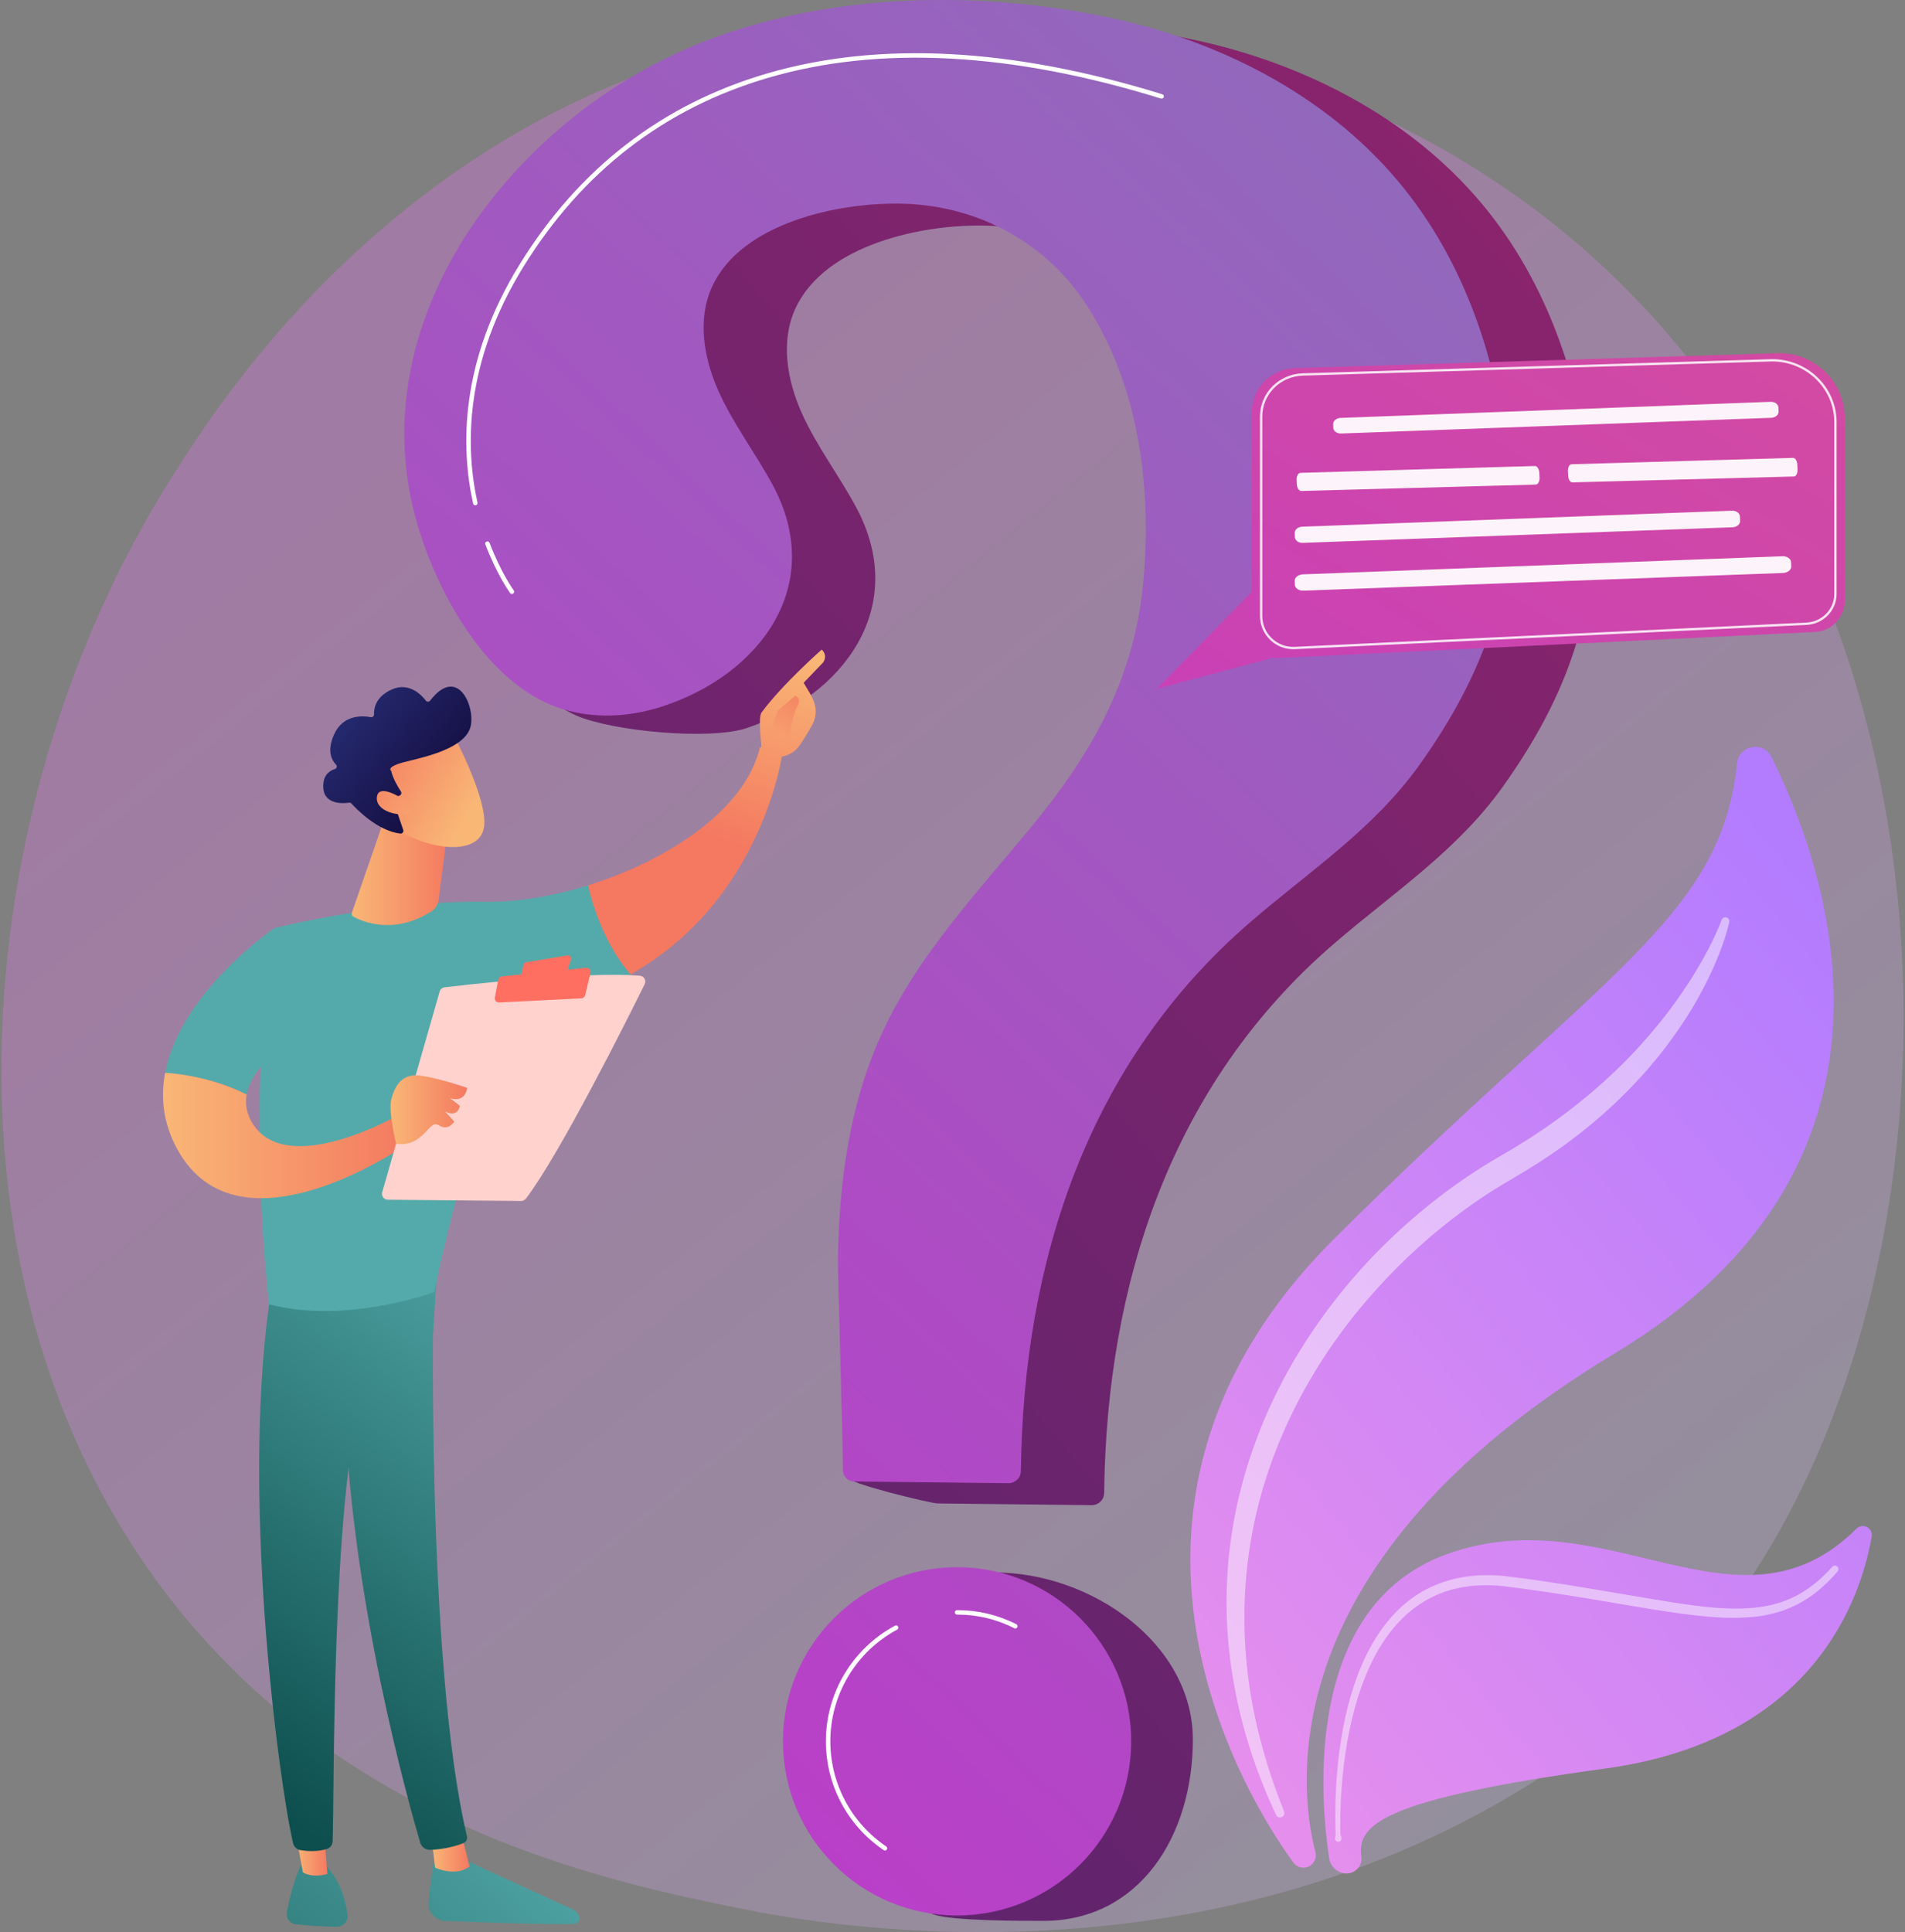
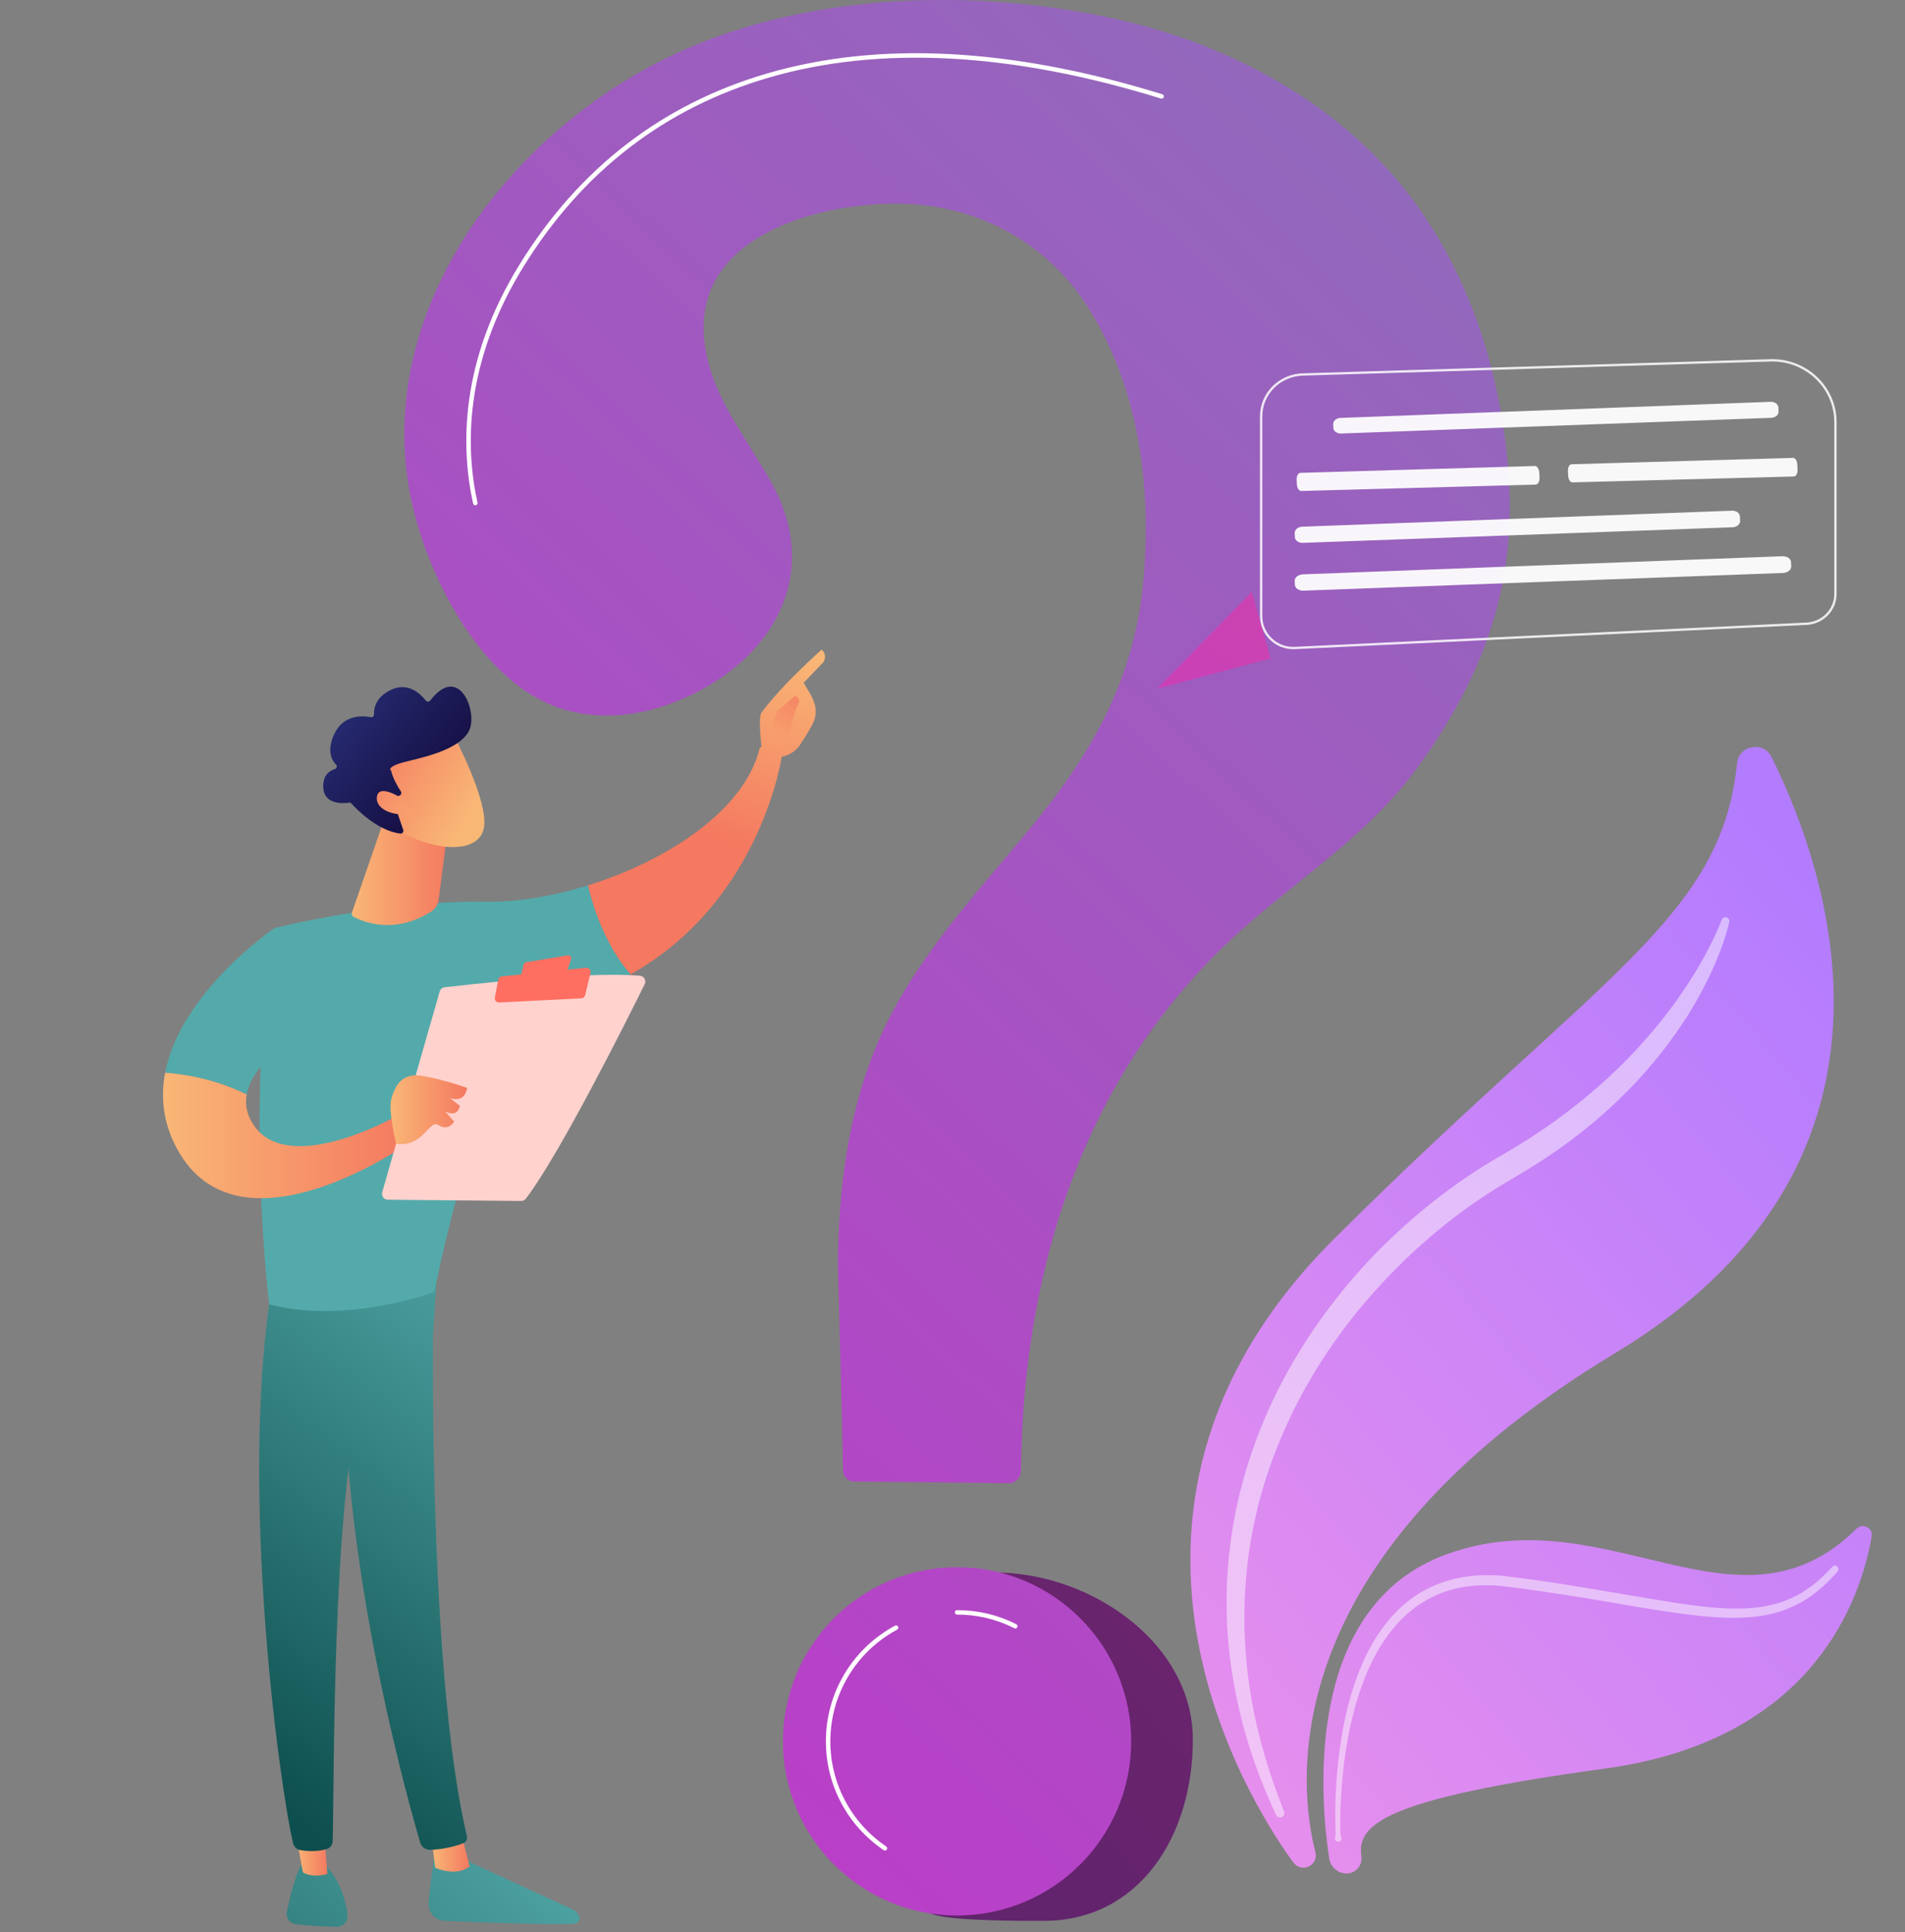
<svg xmlns="http://www.w3.org/2000/svg" width="284" height="288" viewBox="0 0 284 288" fill="none">
  <rect x="0" y="0" width="284" height="288" fill="#808080" stroke="none" />
-   <path opacity="0.3" d="M250.917 247.924C245.094 254.054 239.585 258.007 235.232 261.131C184.062 297.845 123.515 287.143 110.647 284.53C91.645 280.67 54.915 273.21 28.36 241.981C-11.816 194.735 -5.56 120.3 25.603 71.165C31.303 62.177 61.413 12.293 122.612 4.293C159.65 -0.548 202.823 9.216 234.088 35.41C299.716 90.393 295.044 201.469 250.917 247.924Z" fill="url(#paint0_linear_2487_8289)" />
  <path d="M194.071 278.37C193.578 278.303 193.137 278.043 192.841 277.644C188.522 271.823 157.118 226.273 198.912 184.636C238.588 145.11 256.573 136.995 258.965 113.771C259.244 111.059 262.911 110.408 264.117 112.853C273.132 131.126 287.179 173.764 240.696 201.75C189.42 232.622 193.623 266.464 196.102 276.081C196.43 277.352 195.372 278.547 194.071 278.37Z" fill="url(#paint1_linear_2487_8289)" />
  <path d="M200.43 279.235C199.264 279.077 198.339 278.177 198.159 277.013C196.935 269.092 193.929 239.495 215.734 231.646C239.738 223.006 259.118 245.361 276.762 227.864C277.691 226.943 279.252 227.745 279.03 229.034C277.459 238.174 270.464 259.345 239.342 263.605C206.03 268.164 202.282 271.986 202.954 276.726C203.162 278.188 201.893 279.434 200.43 279.235Z" fill="url(#paint2_linear_2487_8289)" />
  <path opacity="0.47" d="M257.805 137.448C257.398 139.171 256.857 140.788 256.211 142.393C255.577 143.996 254.847 145.559 254.051 147.088C252.475 150.158 250.584 153.061 248.514 155.828C244.344 161.346 239.3 166.194 233.741 170.305C230.968 172.348 228.004 174.227 225.074 175.924C222.221 177.578 219.475 179.43 216.846 181.435C211.583 185.444 206.812 190.097 202.598 195.198C194.204 205.408 188.246 217.729 186.284 230.848C185.284 237.392 185.272 244.093 186.173 250.692C187.064 257.299 188.947 263.769 191.431 270.007C191.565 270.34 191.404 270.718 191.072 270.852C190.752 270.981 190.388 270.833 190.241 270.527C187.337 264.362 185.167 257.809 183.966 251.041C183.352 247.661 182.989 244.228 182.885 240.782C182.802 237.336 182.948 233.876 183.382 230.448C184.216 223.583 186.153 216.859 188.941 210.53C191.738 204.197 195.433 198.282 199.749 192.886C204.063 187.483 209.068 182.649 214.541 178.425C217.283 176.318 220.15 174.369 223.143 172.618C226.073 170.937 228.854 169.229 231.548 167.284C236.926 163.444 241.895 159.01 246.169 153.949C248.334 151.442 250.293 148.757 252.084 145.959C253.839 143.155 255.479 140.197 256.659 137.138L256.675 137.098C256.792 136.793 257.136 136.641 257.441 136.759C257.721 136.867 257.872 137.164 257.805 137.448Z" fill="white" />
  <path opacity="0.47" d="M199.048 273.863C199.149 273.577 199.118 273.31 199.108 273.036L199.083 272.22L199.064 270.588C199.066 269.5 199.089 268.413 199.137 267.326C199.234 265.153 199.419 262.982 199.709 260.822C200.302 256.51 201.28 252.21 203.02 248.16C204.742 244.138 207.349 240.294 211.132 237.783C213.017 236.55 215.143 235.672 217.347 235.226C219.548 234.762 221.81 234.693 224.023 234.887C232.694 235.893 241.194 237.556 249.716 238.906C253.96 239.539 258.265 240.104 262.433 239.534C263.468 239.382 264.489 239.156 265.48 238.837C266.461 238.495 267.424 238.094 268.325 237.566C270.137 236.532 271.73 235.117 273.154 233.547L273.159 233.543C273.355 233.326 273.689 233.31 273.905 233.506C274.118 233.7 274.137 234.028 273.949 234.244C272.506 235.906 270.857 237.442 268.93 238.598C267.974 239.186 266.941 239.644 265.889 240.035C264.826 240.403 263.734 240.669 262.632 240.854C258.194 241.504 253.794 240.951 249.5 240.363C245.195 239.75 240.943 238.952 236.676 238.261C232.423 237.569 228.12 236.9 223.884 236.403C221.793 236.201 219.679 236.25 217.64 236.661C215.598 237.055 213.647 237.843 211.9 238.962C208.38 241.204 205.825 244.771 204.091 248.633C202.336 252.514 201.293 256.716 200.632 260.955C200.306 263.079 200.084 265.221 199.949 267.369C199.882 268.443 199.839 269.519 199.817 270.595L199.806 272.209L199.817 273.015C199.824 273.282 199.812 273.556 199.943 273.809C200.068 274.05 199.974 274.346 199.733 274.471C199.492 274.596 199.196 274.502 199.071 274.261C199.007 274.136 199.001 273.996 199.044 273.872L199.048 273.863Z" fill="white" />
-   <path d="M153.741 3.269C140.676 3.166 127.498 5.238 115.839 10.076C88.699 21.337 65.666 51.133 74.68 81.568C77.608 91.455 76.069 102.363 85.919 106.66C91.248 108.984 105.761 110.368 111.279 108.536C125.945 103.667 135.585 90.34 127.609 75.561C125.054 70.828 121.748 66.505 119.543 61.6C117.337 56.695 116.331 50.873 118.58 45.987C122.995 36.397 137.659 33.349 147.168 33.636C158.393 33.976 168.563 39.528 174.603 49.051C182.131 60.921 184.038 75.358 182.936 89.135C181.757 103.878 175.541 115.136 166.225 126.446C158.205 136.183 149.372 145.53 144.042 156.963C139.148 167.459 137.549 179.089 137.328 190.573C137.285 192.798 126.216 213.773 126.264 220.181C126.27 221.086 138.817 224.085 139.723 224.095C144.446 224.148 157.827 224.297 162.752 224.352C163.764 224.364 164.599 223.554 164.61 222.542C164.961 191.366 174.55 161.644 198.825 140.706C207.657 133.088 217.17 126.884 224.038 117.268C233.827 103.562 238.656 90.074 237.262 73.159C235.989 57.71 230.902 42.253 220.832 30.266C210.009 17.383 194.168 9.338 177.704 5.867C170.026 4.247 161.906 3.334 153.741 3.269Z" fill="url(#paint3_linear_2487_8289)" />
  <path d="M177.833 259.3C177.833 273.636 169.887 286.319 155.551 286.319C152.454 286.319 141.921 286.347 139.168 285.353C129.174 281.742 129.138 274.064 129.138 262.825C129.138 248.49 133.979 234.391 148.315 234.391C162.65 234.391 177.833 244.964 177.833 259.3Z" fill="url(#paint4_linear_2487_8289)" />
  <path d="M141.327 -0C128.262 -0.103 115.084 1.968 103.425 6.806C76.285 18.067 53.252 47.864 62.265 78.299C65.194 88.186 71.964 100.631 81.813 104.928C87.142 107.253 93.347 107.099 98.865 105.267C113.531 100.397 123.171 87.07 115.195 72.291C112.64 67.559 109.334 63.235 107.128 58.33C104.923 53.425 103.917 47.603 106.166 42.718C110.58 33.128 125.245 30.079 134.754 30.367C145.979 30.706 156.149 36.258 162.189 45.782C169.717 57.651 171.624 72.088 170.522 85.866C169.343 100.608 163.127 111.867 153.811 123.176C145.791 132.913 136.958 142.26 131.628 153.693C126.734 164.19 125.135 175.82 124.914 187.303C124.871 189.529 125.62 212.771 125.667 219.179C125.674 220.084 126.403 220.815 127.309 220.825C132.032 220.878 145.413 221.028 150.338 221.083C151.35 221.094 152.185 220.285 152.196 219.272C152.547 188.096 162.136 158.374 186.411 137.437C195.243 129.818 204.756 123.614 211.624 113.998C221.413 100.292 226.242 86.804 224.848 69.889C223.575 54.44 218.488 38.983 208.418 26.997C197.595 14.114 181.754 6.069 165.29 2.597C157.612 0.978 149.492 0.064 141.327 -0Z" fill="url(#paint5_linear_2487_8289)" />
  <path d="M142.681 285.514C157.017 285.514 168.638 273.893 168.638 259.557C168.638 245.221 157.017 233.6 142.681 233.6C128.345 233.6 116.724 245.221 116.724 259.557C116.724 273.893 128.345 285.514 142.681 285.514Z" fill="url(#paint6_linear_2487_8289)" />
  <path d="M70.858 75.319C70.705 75.319 70.567 75.213 70.533 75.058C68.713 66.844 68.446 53.982 77.504 39.35C86.345 25.069 98.746 15.513 114.364 10.948C131.058 6.068 150.879 7.113 173.276 14.053C173.452 14.108 173.551 14.294 173.496 14.47C173.442 14.646 173.255 14.744 173.079 14.69C150.808 7.789 131.117 6.745 114.551 11.588C99.096 16.105 86.822 25.564 78.071 39.701C69.131 54.142 69.391 66.821 71.183 74.914C71.223 75.093 71.109 75.271 70.93 75.311C70.906 75.316 70.881 75.319 70.858 75.319Z" fill="white" />
-   <path d="M76.318 88.534C76.215 88.534 76.114 88.487 76.048 88.397C75.969 88.29 74.099 85.705 72.36 81.153C72.294 80.981 72.38 80.789 72.552 80.723C72.724 80.658 72.916 80.743 72.982 80.915C74.69 85.385 76.567 87.979 76.586 88.004C76.695 88.153 76.662 88.361 76.514 88.47C76.455 88.513 76.386 88.534 76.318 88.534Z" fill="white" />
  <path d="M151.367 242.734C151.316 242.734 151.265 242.722 151.216 242.697C148.557 241.348 145.685 240.664 142.681 240.664C142.497 240.664 142.348 240.515 142.348 240.331C142.348 240.147 142.497 239.998 142.681 239.998C145.791 239.998 148.764 240.706 151.518 242.103C151.682 242.187 151.747 242.387 151.664 242.551C151.605 242.667 151.488 242.734 151.367 242.734Z" fill="white" />
  <path d="M131.931 275.833C131.867 275.833 131.802 275.814 131.745 275.775C126.345 272.128 123.122 266.065 123.122 259.557C123.122 252.342 127.073 245.736 133.434 242.317C133.595 242.23 133.797 242.291 133.885 242.453C133.972 242.615 133.911 242.817 133.749 242.904C127.605 246.207 123.788 252.588 123.788 259.557C123.788 265.843 126.902 271.7 132.118 275.224C132.27 275.326 132.31 275.533 132.207 275.686C132.143 275.781 132.038 275.833 131.931 275.833Z" fill="white" />
  <path d="M186.607 88.227L172.499 102.659L189.423 98.138L186.607 88.227Z" fill="url(#paint7_linear_2487_8289)" />
-   <path d="M270.559 94.201L190.39 98.092C188.331 98.192 186.607 96.55 186.607 94.489V61.507C186.607 57.922 189.454 54.985 193.038 54.874L265.29 52.639C270.671 52.639 275.033 57.001 275.033 62.381V89.505C275.033 92.013 273.064 94.08 270.559 94.201Z" fill="url(#paint8_linear_2487_8289)" />
  <path opacity="0.85" d="M192.788 96.767C191.51 96.767 190.306 96.286 189.374 95.397C188.384 94.453 187.839 93.179 187.839 91.81V62.084C187.839 58.581 190.647 55.752 194.233 55.644L264.19 53.531C269.492 53.531 273.802 57.739 273.802 62.91V88.538C273.802 91.004 271.826 93.03 269.304 93.149L193.03 96.761C192.949 96.765 192.868 96.767 192.788 96.767ZM264.195 53.879L194.244 55.991C190.847 56.094 188.186 58.77 188.186 62.084V91.81C188.186 93.083 188.693 94.267 189.614 95.146C190.535 96.024 191.743 96.473 193.014 96.414L269.288 92.802C271.624 92.691 273.454 90.819 273.454 88.538V62.91C273.454 57.93 269.3 53.879 264.195 53.879Z" fill="white" />
  <path opacity="0.94" d="M263.961 59.894L199.857 62.293C199.228 62.316 198.732 62.734 198.753 63.222L198.777 63.786C198.798 64.27 199.317 64.641 199.94 64.618L264.046 62.278C264.676 62.255 265.173 61.837 265.152 61.348L265.125 60.726C265.104 60.242 264.585 59.87 263.961 59.894Z" fill="white" />
  <path opacity="0.94" d="M258.225 76.122L194.12 78.509C193.491 78.532 192.996 78.964 193.017 79.47L193.042 80.054C193.064 80.555 193.583 80.941 194.206 80.918L258.313 78.592C258.943 78.569 259.439 78.137 259.418 77.63L259.39 76.986C259.369 76.485 258.848 76.099 258.225 76.122Z" fill="white" />
  <path opacity="0.94" d="M265.714 82.911L194.251 85.61C193.55 85.636 192.996 86.074 193.018 86.585L193.043 87.175C193.064 87.681 193.642 88.068 194.336 88.042L265.802 85.405C266.504 85.379 267.059 84.941 267.037 84.429L267.009 83.779C266.987 83.273 266.409 82.885 265.714 82.911Z" fill="white" />
  <path opacity="0.94" d="M228.815 69.461L193.875 70.48C193.532 70.49 193.276 70.96 193.304 71.529L193.336 72.184C193.364 72.746 193.66 73.192 194 73.183L228.942 72.232C229.286 72.223 229.543 71.752 229.515 71.183L229.479 70.46C229.451 69.897 229.155 69.451 228.815 69.461Z" fill="white" />
  <path opacity="0.94" d="M267.313 68.252L234.289 69.199C233.964 69.208 233.723 69.678 233.752 70.247L233.784 70.902C233.812 71.464 234.093 71.911 234.414 71.902L267.442 71.023C267.767 71.014 268.008 70.544 267.98 69.975L267.944 69.252C267.916 68.69 267.635 68.243 267.313 68.252Z" fill="white" />
  <path d="M64.88 276.113C64.88 276.113 64.219 279.854 63.895 283.557C63.769 285.005 64.884 286.261 66.336 286.322C71.267 286.527 81.816 286.926 85.601 286.758C86.17 286.732 86.542 286.15 86.332 285.62C86.155 285.177 85.815 284.818 85.381 284.619L67.957 276.611L64.88 276.113Z" fill="url(#paint9_linear_2487_8289)" />
  <path d="M64.338 273.916L64.869 278.39C64.869 278.39 67.922 279.811 70.006 278.211L68.742 273.225L64.338 273.916Z" fill="url(#paint10_linear_2487_8289)" />
  <path d="M64.738 189.79C64.508 190.958 63.507 248.102 69.615 273.71C69.715 274.128 69.503 274.559 69.105 274.721C68.168 275.104 66.332 275.658 64.13 275.732C63.449 275.755 62.838 275.312 62.645 274.658C60.899 268.716 52.533 238.948 51.441 210.511C50.222 178.735 51.441 209.429 51.441 209.429L52.157 189.787L64.738 189.79Z" fill="url(#paint11_linear_2487_8289)" />
  <path d="M44.836 278.064C44.836 278.064 43.784 279.953 42.766 284.971C42.582 285.878 43.215 286.745 44.136 286.836C45.764 286.996 48.271 287.202 50.279 287.188C51.204 287.181 51.927 286.375 51.815 285.456C51.593 283.625 50.9 280.619 48.759 278.277L44.836 278.064Z" fill="url(#paint12_linear_2487_8289)" />
  <path d="M43.912 272.31L45.153 279.077C45.153 279.077 46.379 279.989 48.806 279.328L48.214 272.047L43.912 272.31Z" fill="url(#paint13_linear_2487_8289)" />
  <path d="M40.561 191.543C35.565 221.693 41.645 266.061 43.695 274.745C43.821 275.276 44.249 275.684 44.788 275.773C45.704 275.925 47.21 276.048 48.696 275.617C49.208 275.468 49.567 275.007 49.588 274.474C49.863 267.454 49.368 224.354 54.023 207.321C54.259 206.457 54.786 205.705 55.515 205.186L64.55 198.763L65.243 188.381L40.561 191.543Z" fill="url(#paint14_linear_2487_8289)" />
  <path d="M72.394 134.416C57.422 134.169 40.903 138.347 40.903 138.347C36.441 164.386 40.123 194.421 40.123 194.421C51.714 197.46 64.788 192.563 64.788 192.563C66.714 181.679 75.703 151.048 75.703 151.048C83.017 150.14 89.043 148.03 94.006 145.24C90.221 140.852 88.436 135.269 87.661 131.969C82.368 133.614 77.011 134.492 72.394 134.416Z" fill="#54AAAA" />
  <path d="M116.616 112.363C115.146 110.587 113.284 111.427 113.284 111.427C111.081 120.734 99.529 128.279 87.661 131.968C88.436 135.268 90.221 140.851 94.006 145.239C113.702 134.164 116.616 112.363 116.616 112.363Z" fill="url(#paint15_linear_2487_8289)" />
  <path d="M116.259 112.815C116.413 113.305 114.631 114.05 113.582 112.049C113.545 111.09 112.962 106.982 113.535 106.2C116.587 102.04 122.504 96.824 122.504 96.824C123.504 97.811 122.68 98.78 122.68 98.78L119.81 101.77C120.41 102.855 121.142 103.771 121.486 105.083C121.745 106.077 121.586 107.139 121.084 108.044C120.581 108.951 119.893 110.131 119.243 111.055C118.013 112.802 116.259 112.815 116.259 112.815Z" fill="url(#paint16_linear_2487_8289)" />
  <path d="M118.554 103.711L115.939 105.928L115.117 108.136L117.45 110.723C117.45 110.723 118.234 106.343 118.816 105.395C119.399 104.447 119.097 103.988 118.554 103.711Z" fill="url(#paint17_linear_2487_8289)" />
  <path d="M46.646 152.844L40.903 138.348C40.903 138.348 26.919 147.849 24.62 159.896C27.262 160.091 32.07 160.778 36.776 163.154C37.81 157.466 46.646 152.844 46.646 152.844Z" fill="#54AAAA" />
  <path d="M58.866 166.484C58.866 166.484 43.166 175.357 37.868 167.78C36.768 166.207 36.505 164.643 36.776 163.153C32.07 160.776 27.262 160.089 24.62 159.895C23.926 163.526 24.293 167.389 26.427 171.293C35.706 188.268 60.944 170.355 60.944 170.355L58.866 166.484Z" fill="url(#paint18_linear_2487_8289)" />
  <path d="M56.98 177.711L65.549 147.787C65.646 147.447 65.936 147.2 66.287 147.159C67.839 146.978 72.338 146.469 77.532 146.03C83.788 145.501 91.054 145.072 95.395 145.437C96.013 145.488 96.386 146.141 96.111 146.697C93.642 151.691 83.487 172.01 78.401 178.666C78.232 178.886 77.972 179.015 77.694 179.013L57.813 178.828C57.235 178.822 56.821 178.267 56.98 177.711Z" fill="#FFD2CE" />
  <path d="M78.421 143.436L84.633 142.401C84.964 142.346 85.235 142.662 85.13 142.98L84.515 144.844C84.462 145.006 84.32 145.124 84.151 145.146L78.172 145.945C77.863 145.986 77.608 145.705 77.679 145.401L78.06 143.774C78.101 143.599 78.243 143.466 78.421 143.436Z" fill="#FF6F61" />
  <path d="M73.769 148.695L74.281 146.029C74.332 145.762 74.553 145.56 74.824 145.532L87.371 144.259C87.794 144.216 88.132 144.603 88.033 145.016L87.235 148.338C87.171 148.604 86.94 148.796 86.667 148.809L74.405 149.427C74.006 149.447 73.694 149.088 73.769 148.695Z" fill="#FF6F61" />
  <path d="M59.05 170.482C59.05 170.482 57.856 165.574 58.338 163.832C58.819 162.091 59.752 159.852 62.862 160.35C65.971 160.847 69.639 162.157 69.639 162.157C69.639 162.157 69.454 164.425 67.091 163.694L68.556 164.828C68.556 164.828 68.347 166.644 66.351 165.673L67.714 167.177C67.714 167.177 66.856 168.669 65.388 167.712C63.919 166.755 63.215 171.073 59.05 170.482Z" fill="url(#paint19_linear_2487_8289)" />
  <path d="M57.229 122.262L52.465 136.038C52.387 136.266 52.48 136.519 52.692 136.636C53.99 137.354 58.669 139.429 64.306 135.854C64.894 135.482 65.293 134.875 65.383 134.185L66.925 122.262H57.229Z" fill="url(#paint20_linear_2487_8289)" />
  <path d="M67.594 109.502C67.594 109.502 72.825 119.349 72.154 123.326C71.484 127.304 65.001 127.018 59.34 123.788L55.384 113.156L67.594 109.502Z" fill="url(#paint21_linear_2487_8289)" />
  <path d="M59.59 118.568C59.82 118.466 59.905 118.184 59.767 117.974C59.348 117.333 58.563 116.027 58.312 114.884C58.312 114.884 57.372 114.281 60.706 113.484C64.039 112.686 69.011 111.447 70.056 108.609C71.075 105.843 68.398 98.885 64.127 104.429C63.965 104.64 63.646 104.644 63.484 104.433C62.784 103.522 60.943 101.631 58.388 102.777C55.996 103.85 55.727 105.603 55.76 106.486C55.77 106.746 55.537 106.948 55.282 106.899C54.073 106.668 51.171 106.47 49.817 109.447C48.701 111.899 49.426 113.286 50.087 113.965C50.301 114.185 50.207 114.547 49.914 114.637C49.119 114.88 48.093 115.554 48.196 117.416C48.338 119.989 51.215 119.762 52.034 119.645C52.169 119.626 52.304 119.672 52.395 119.773C53.097 120.55 56.262 123.851 59.688 124.249C59.985 124.283 60.214 123.99 60.117 123.708L58.635 119.399C58.566 119.198 58.662 118.979 58.855 118.893L59.59 118.568Z" fill="url(#paint22_linear_2487_8289)" />
  <path d="M60.186 119.179C60.186 119.179 56.462 116.624 56.19 118.776C55.917 120.928 59.544 121.893 61.34 121.091L60.186 119.179Z" fill="url(#paint23_linear_2487_8289)" />
  <defs>
    <linearGradient id="paint0_linear_2487_8289" x1="320.659" y1="372.086" x2="67.151" y2="57.245" gradientUnits="userSpaceOnUse">
      <stop stop-color="#B0D8D8" />
      <stop offset="1" stop-color="#EE72F7" />
    </linearGradient>
    <linearGradient id="paint1_linear_2487_8289" x1="284.003" y1="147.803" x2="124.721" y2="281.231" gradientUnits="userSpaceOnUse">
      <stop stop-color="#B37CFF" />
      <stop offset="1" stop-color="#F895E7" />
    </linearGradient>
    <linearGradient id="paint2_linear_2487_8289" x1="312.118" y1="181.362" x2="152.834" y2="314.791" gradientUnits="userSpaceOnUse">
      <stop stop-color="#B37CFF" />
      <stop offset="1" stop-color="#F895E7" />
    </linearGradient>
    <linearGradient id="paint3_linear_2487_8289" x1="503.484" y1="-195.252" x2="-26.294" y2="256.311" gradientUnits="userSpaceOnUse">
      <stop stop-color="#CB236D" />
      <stop offset="1" stop-color="#4C246D" />
    </linearGradient>
    <linearGradient id="paint4_linear_2487_8289" x1="580.753" y1="-104.599" x2="50.974" y2="346.964" gradientUnits="userSpaceOnUse">
      <stop stop-color="#CB236D" />
      <stop offset="1" stop-color="#4C246D" />
    </linearGradient>
    <linearGradient id="paint5_linear_2487_8289" x1="8.913" y1="234.579" x2="468.818" y2="-252.442" gradientUnits="userSpaceOnUse">
      <stop stop-color="#C137CA" />
      <stop offset="1" stop-color="#54AAAA" />
    </linearGradient>
    <linearGradient id="paint6_linear_2487_8289" x1="92.093" y1="313.128" x2="551.999" y2="-173.894" gradientUnits="userSpaceOnUse">
      <stop stop-color="#C137CA" />
      <stop offset="1" stop-color="#54AAAA" />
    </linearGradient>
    <linearGradient id="paint7_linear_2487_8289" x1="131.141" y1="183.773" x2="405.271" y2="-274.989" gradientUnits="userSpaceOnUse">
      <stop stop-color="#C137CA" />
      <stop offset="1" stop-color="#F36F56" />
    </linearGradient>
    <linearGradient id="paint8_linear_2487_8289" x1="158.533" y1="196.213" x2="427.603" y2="-254.082" gradientUnits="userSpaceOnUse">
      <stop stop-color="#C137CA" />
      <stop offset="1" stop-color="#F36F56" />
    </linearGradient>
    <linearGradient id="paint9_linear_2487_8289" x1="85.05" y1="270.943" x2="21.242" y2="340.348" gradientUnits="userSpaceOnUse">
      <stop stop-color="#54AAAA" />
      <stop offset="1" stop-color="#0D4E4E" />
    </linearGradient>
    <linearGradient id="paint10_linear_2487_8289" x1="64.338" y1="276.098" x2="70.006" y2="276.098" gradientUnits="userSpaceOnUse">
      <stop stop-color="#F9B776" />
      <stop offset="1" stop-color="#F47960" />
    </linearGradient>
    <linearGradient id="paint11_linear_2487_8289" x1="90.074" y1="192.453" x2="35.78" y2="266.042" gradientUnits="userSpaceOnUse">
      <stop stop-color="#54AAAA" />
      <stop offset="1" stop-color="#0D4E4E" />
    </linearGradient>
    <linearGradient id="paint12_linear_2487_8289" x1="70.735" y1="257.783" x2="6.927" y2="327.188" gradientUnits="userSpaceOnUse">
      <stop stop-color="#54AAAA" />
      <stop offset="1" stop-color="#0D4E4E" />
    </linearGradient>
    <linearGradient id="paint13_linear_2487_8289" x1="43.912" y1="275.808" x2="48.806" y2="275.808" gradientUnits="userSpaceOnUse">
      <stop stop-color="#F9B776" />
      <stop offset="1" stop-color="#F47960" />
    </linearGradient>
    <linearGradient id="paint14_linear_2487_8289" x1="80.397" y1="185.314" x2="26.103" y2="258.903" gradientUnits="userSpaceOnUse">
      <stop stop-color="#54AAAA" />
      <stop offset="1" stop-color="#0D4E4E" />
    </linearGradient>
    <linearGradient id="paint15_linear_2487_8289" x1="112.151" y1="94.498" x2="102.151" y2="123.069" gradientUnits="userSpaceOnUse">
      <stop stop-color="#F9B776" />
      <stop offset="1" stop-color="#F47960" />
    </linearGradient>
    <linearGradient id="paint16_linear_2487_8289" x1="120.699" y1="97.49" x2="110.699" y2="126.061" gradientUnits="userSpaceOnUse">
      <stop stop-color="#F9B776" />
      <stop offset="1" stop-color="#F47960" />
    </linearGradient>
    <linearGradient id="paint17_linear_2487_8289" x1="113.017" y1="115.744" x2="120.549" y2="100.549" gradientUnits="userSpaceOnUse">
      <stop stop-color="#F9B776" />
      <stop offset="1" stop-color="#F47960" />
    </linearGradient>
    <linearGradient id="paint18_linear_2487_8289" x1="24.301" y1="169.248" x2="60.944" y2="169.248" gradientUnits="userSpaceOnUse">
      <stop stop-color="#F9B776" />
      <stop offset="1" stop-color="#F47960" />
    </linearGradient>
    <linearGradient id="paint19_linear_2487_8289" x1="58.224" y1="165.409" x2="69.639" y2="165.409" gradientUnits="userSpaceOnUse">
      <stop stop-color="#F9B776" />
      <stop offset="1" stop-color="#F47960" />
    </linearGradient>
    <linearGradient id="paint20_linear_2487_8289" x1="52.438" y1="130.075" x2="66.925" y2="130.075" gradientUnits="userSpaceOnUse">
      <stop stop-color="#F9B776" />
      <stop offset="1" stop-color="#F47960" />
    </linearGradient>
    <linearGradient id="paint21_linear_2487_8289" x1="70.371" y1="120.856" x2="54.442" y2="111.14" gradientUnits="userSpaceOnUse">
      <stop stop-color="#F9B776" />
      <stop offset="1" stop-color="#F47960" />
    </linearGradient>
    <linearGradient id="paint22_linear_2487_8289" x1="46.01" y1="100.9" x2="66.589" y2="117.154" gradientUnits="userSpaceOnUse">
      <stop stop-color="#2B3582" />
      <stop offset="1" stop-color="#150E42" />
    </linearGradient>
    <linearGradient id="paint23_linear_2487_8289" x1="66.187" y1="124.48" x2="51.855" y2="115.739" gradientUnits="userSpaceOnUse">
      <stop stop-color="#F9B776" />
      <stop offset="1" stop-color="#F47960" />
    </linearGradient>
  </defs>
</svg>